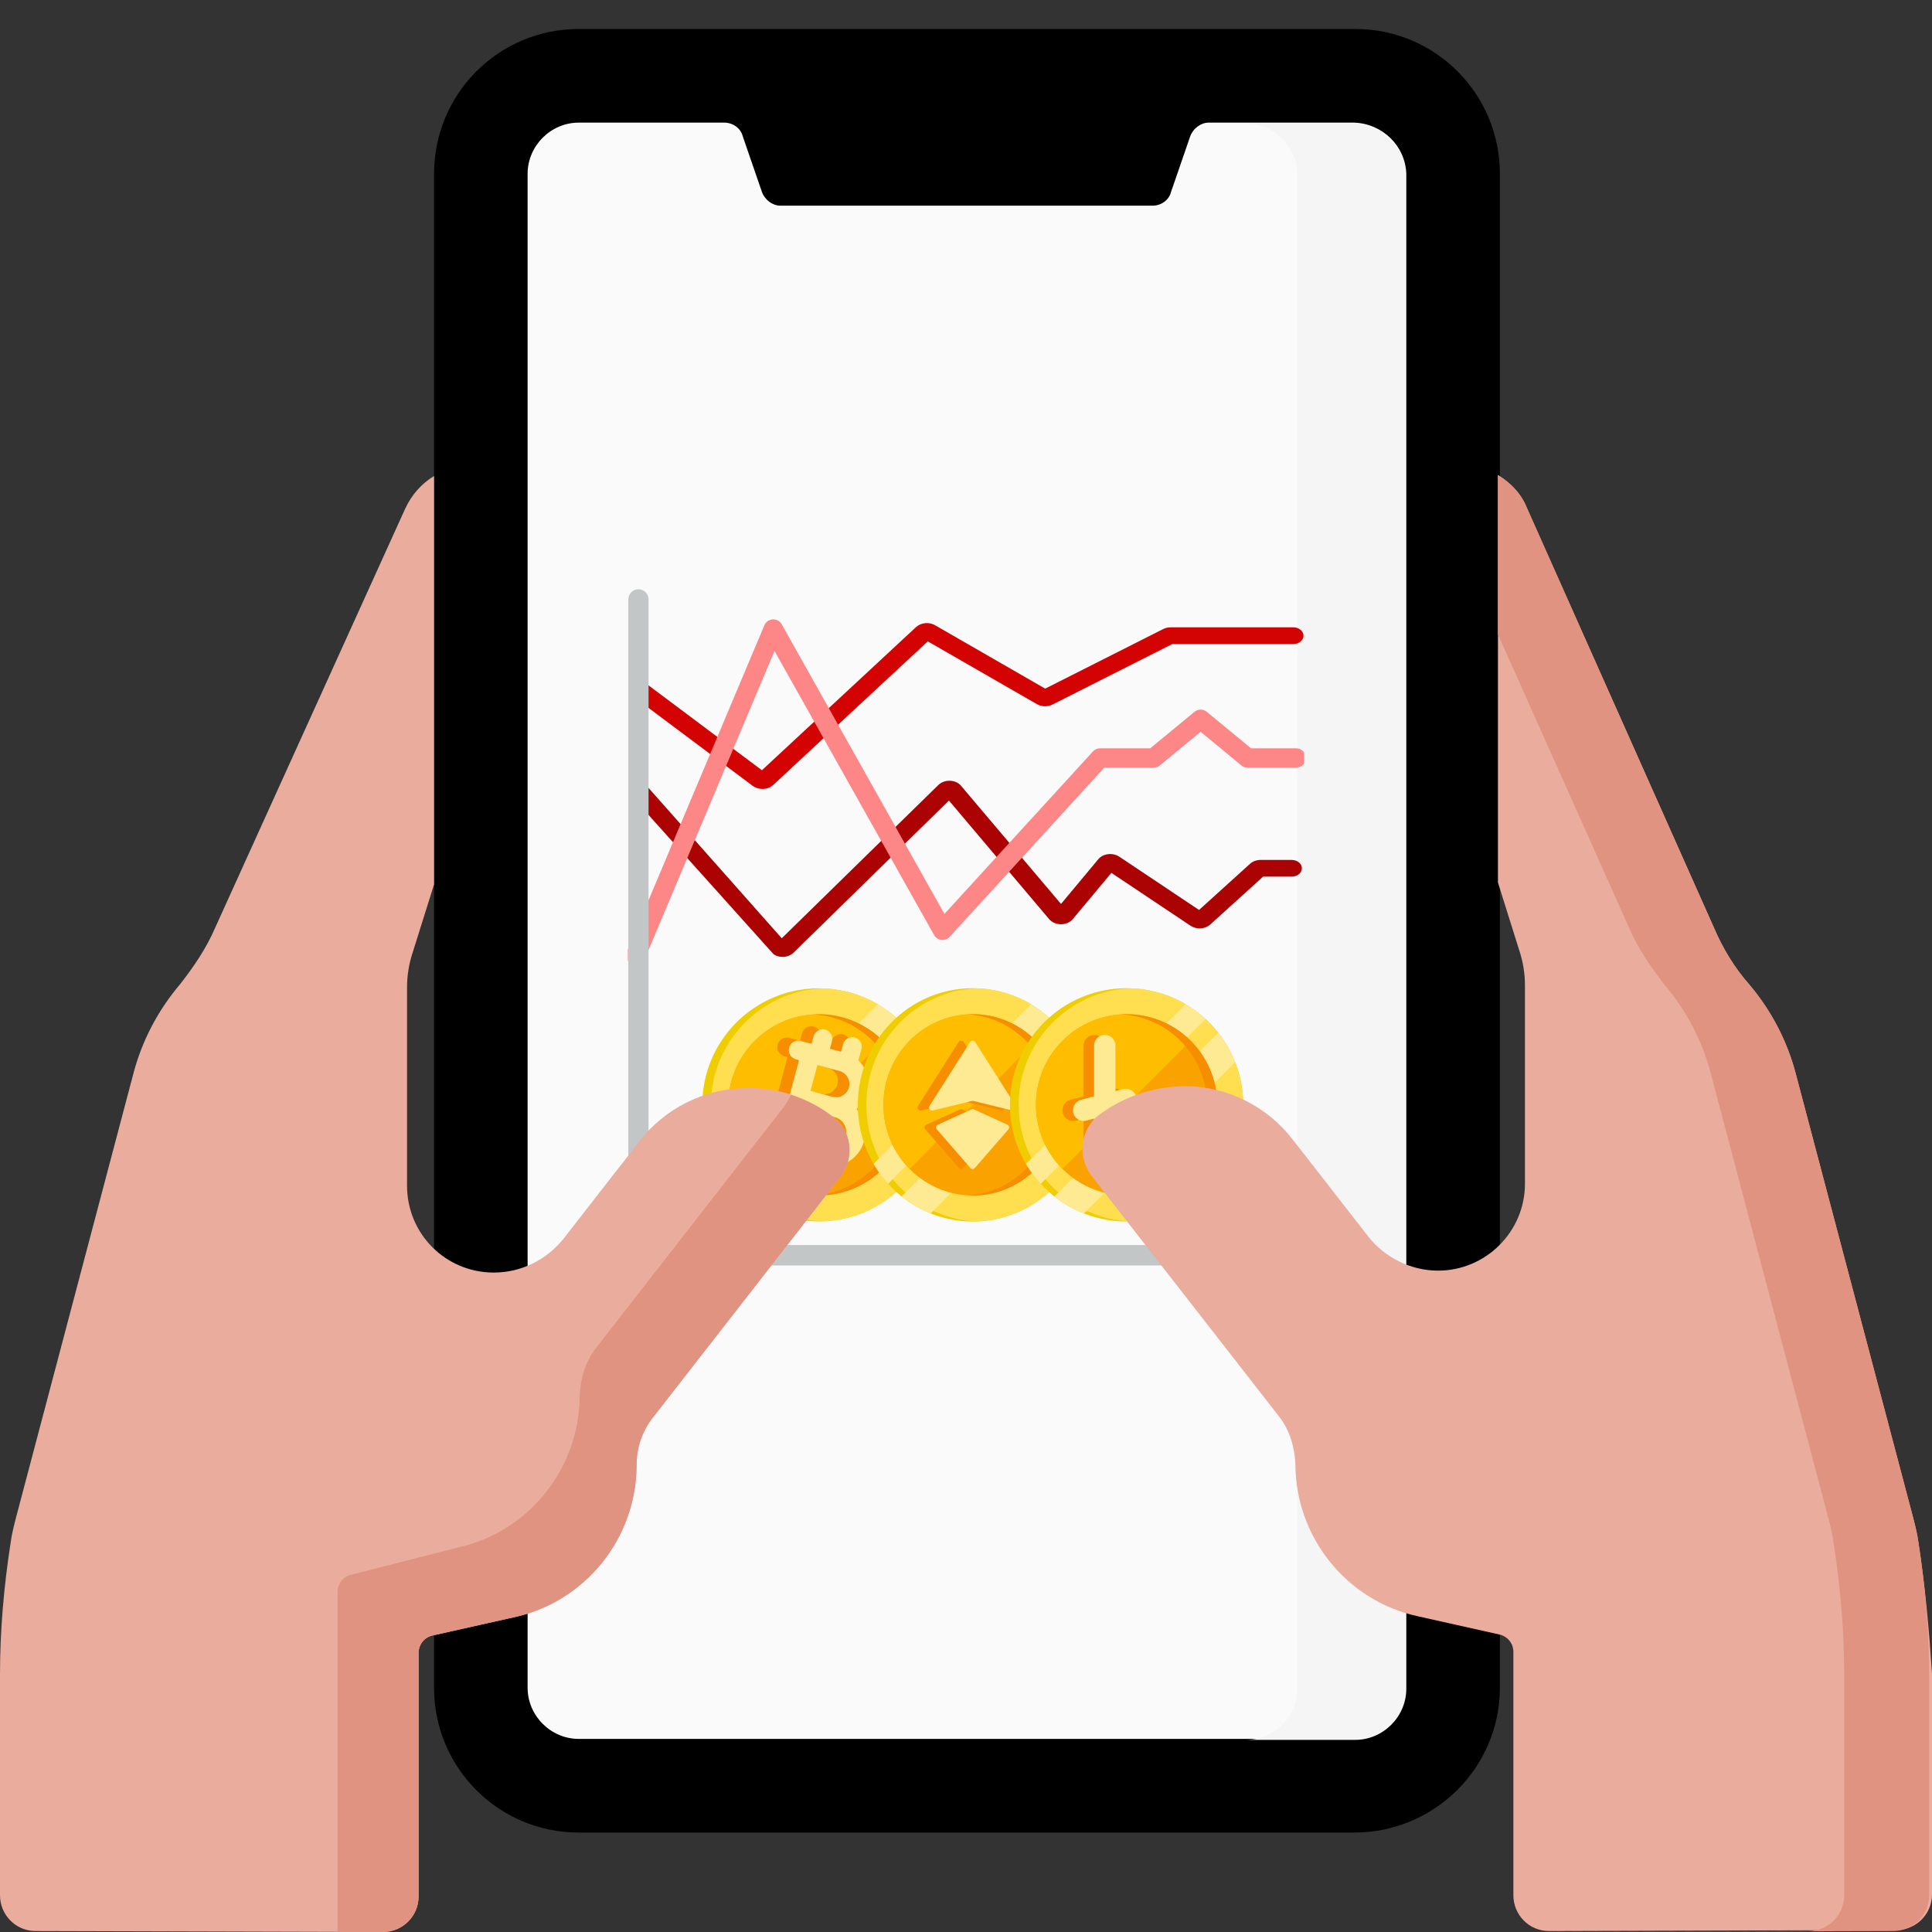
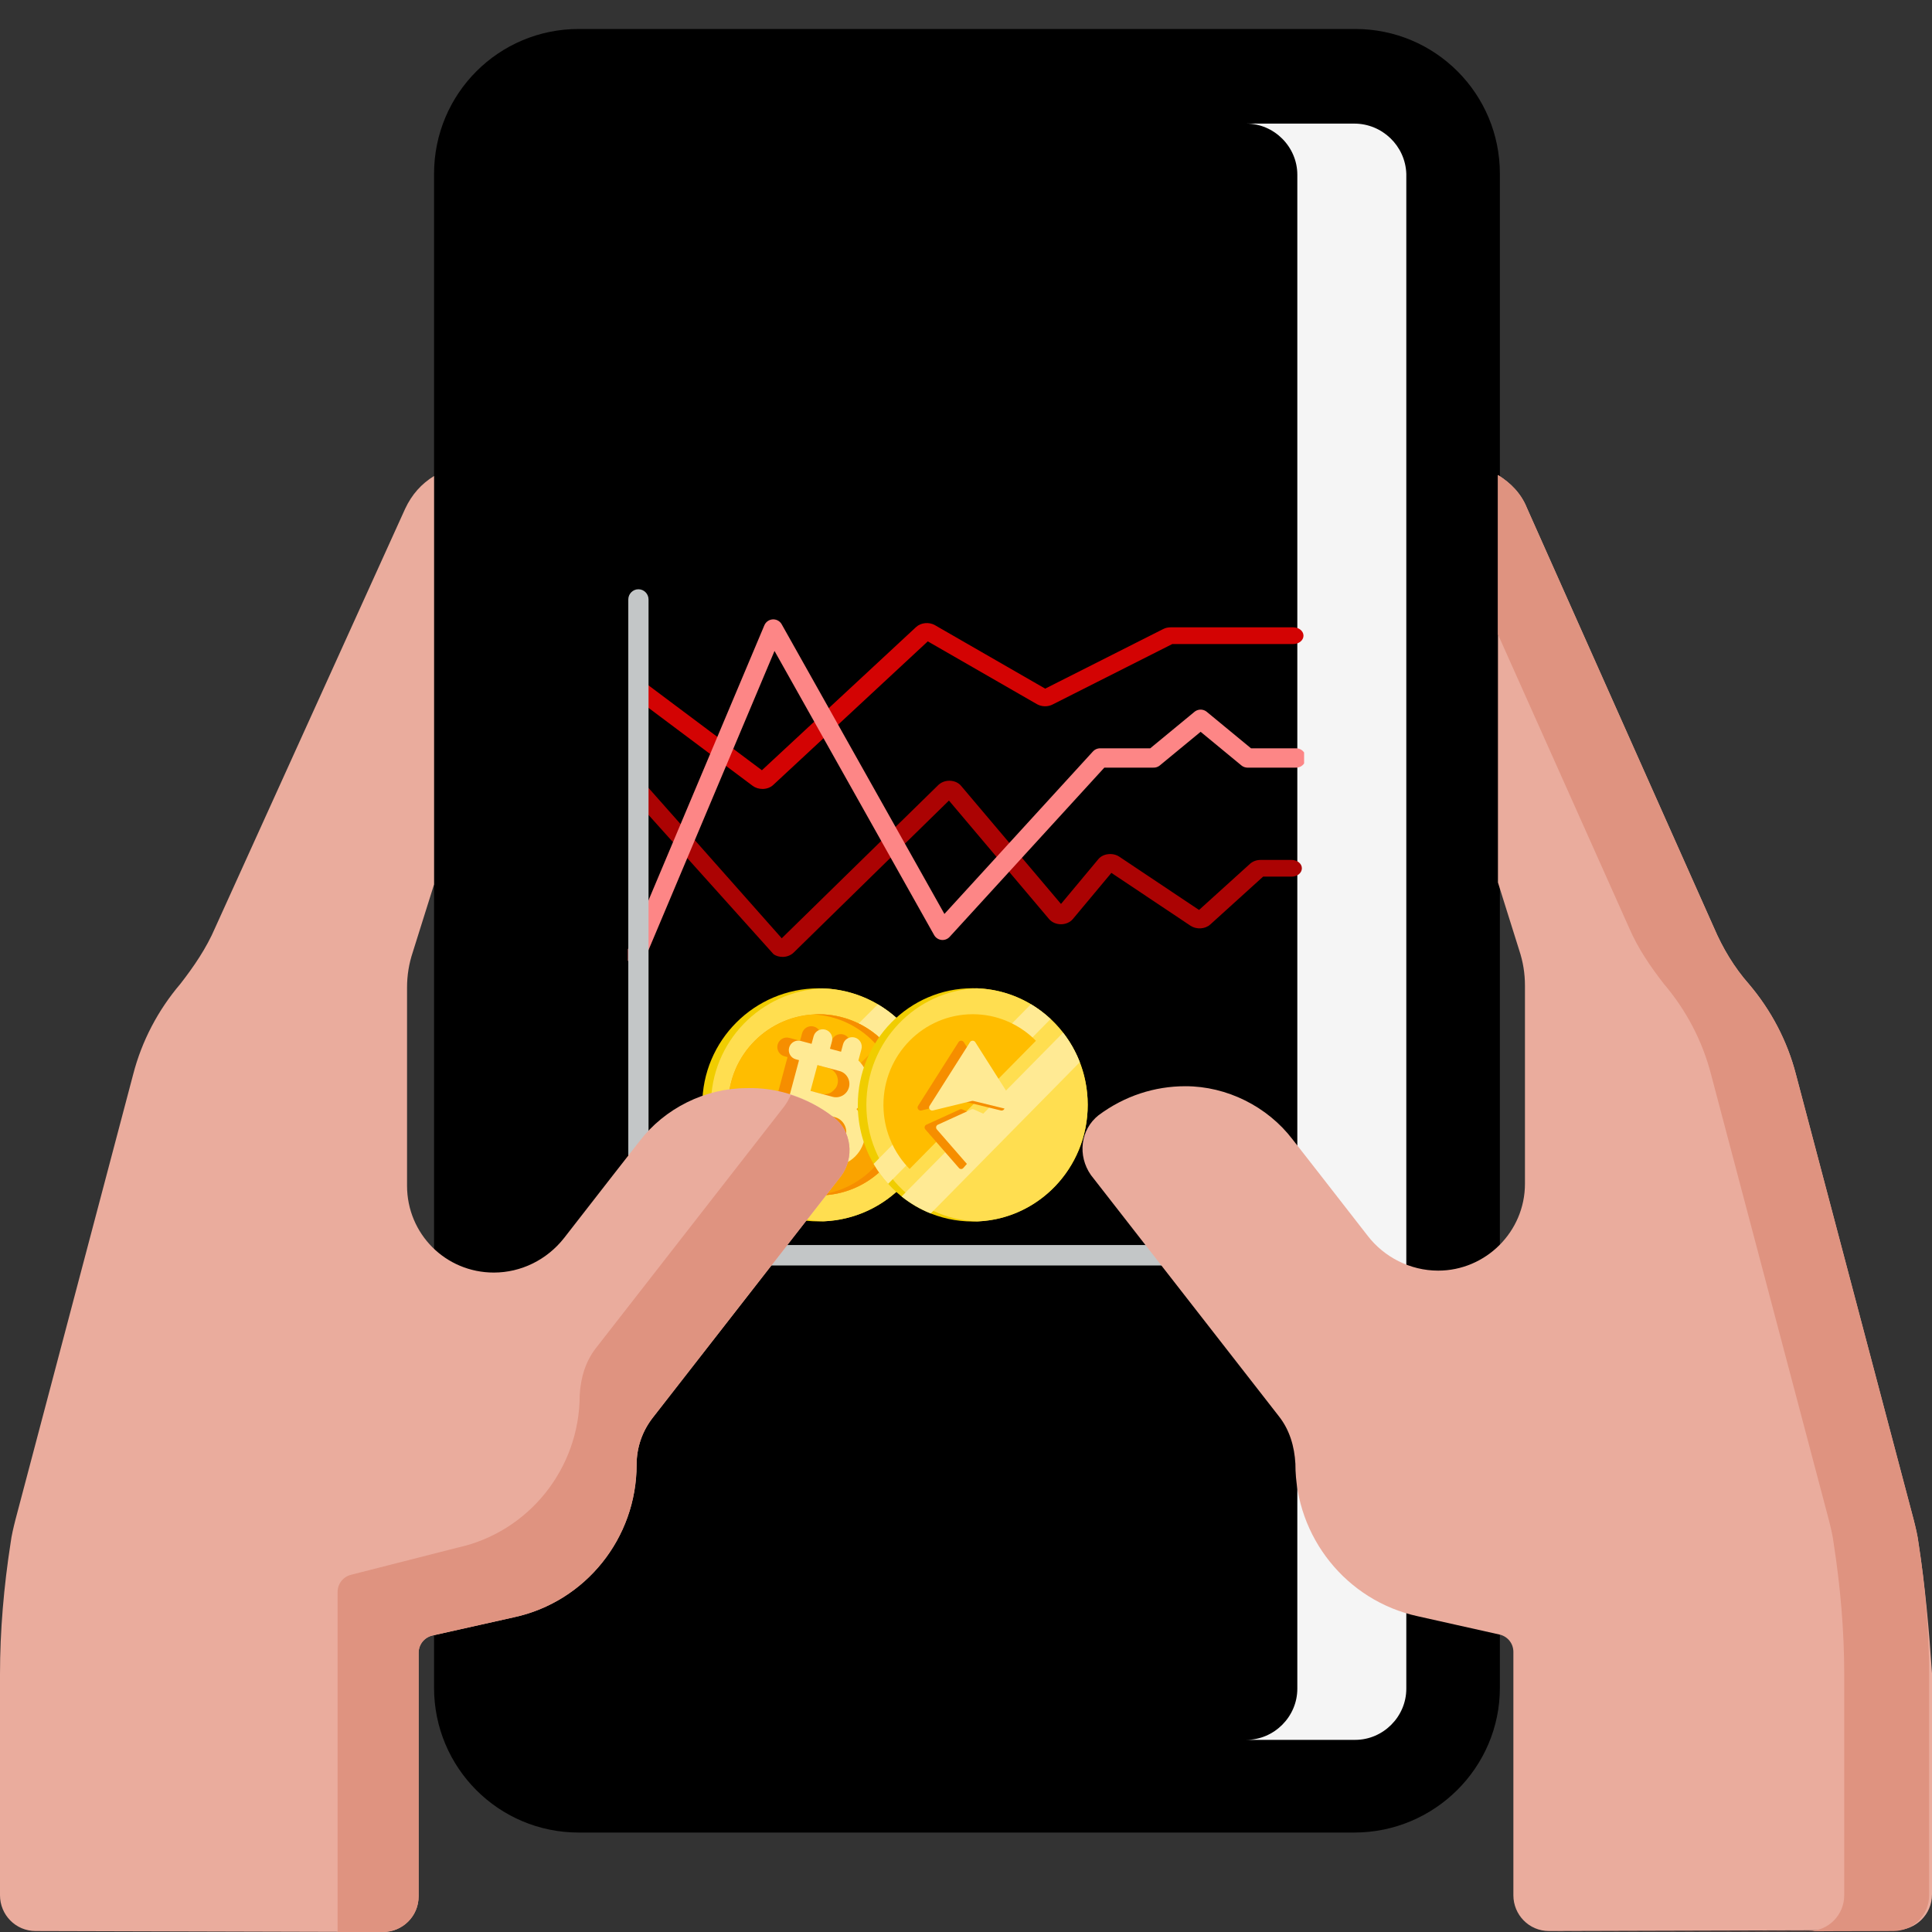
<svg xmlns="http://www.w3.org/2000/svg" width="200" height="200" viewBox="0 0 200 200" fill="none">
  <rect x="0" y="0" width="200" height="200" fill="#333333" stroke="none" />
  <path d="M140.19 189.705H59.91C51.623 189.705 44.933 183.009 44.933 174.713V17.992C44.933 9.697 51.623 3 59.91 3H140.29C148.577 3 155.267 9.697 155.267 17.992V174.713C155.267 183.009 148.477 189.705 140.19 189.705Z" fill="black" />
-   <path d="M145.482 17.993V174.713C145.482 177.612 143.085 180.01 140.19 180.01H59.91C57.015 180.01 54.618 177.612 54.618 174.713V17.993C54.618 15.094 57.015 12.695 59.91 12.695H74.988C75.886 12.695 76.685 13.295 76.885 14.095L78.882 19.892C79.181 20.691 79.98 21.291 80.779 21.291H119.321C120.22 21.291 121.019 20.691 121.218 19.892L123.215 14.095C123.515 13.295 124.314 12.695 125.112 12.695H140.19C143.085 12.795 145.482 15.094 145.482 17.993Z" fill="#FAFAFA" />
  <path d="M140.19 12.795H129.006C131.902 12.795 134.298 15.194 134.298 18.092V174.813C134.298 177.711 131.902 180.11 129.006 180.11H140.289C143.185 180.11 145.581 177.711 145.581 174.813V17.992C145.482 15.094 143.085 12.795 140.19 12.795Z" fill="#F5F5F5" />
  <g clip-path="url(#clip0)">
    <path d="M81.01 99.058C80.685 99.058 80.36 98.972 80.088 98.79L65.35 82.373L66.649 81.016L80.926 97.13L97.135 81.264C97.438 80.971 97.878 80.806 98.339 80.823C98.811 80.841 99.23 81.031 99.492 81.351L109.833 93.577L113.699 88.942C113.93 88.657 114.307 88.467 114.716 88.424C115.124 88.372 115.543 88.467 115.868 88.683L124.124 94.199L129.395 89.427C129.678 89.167 130.076 89.02 130.495 89.02H133.722C134.298 89.02 134.77 89.409 134.77 89.885C134.77 90.36 134.298 90.749 133.722 90.749H130.757L125.287 95.704C124.753 96.188 123.863 96.24 123.244 95.833L115.051 90.36L111.059 95.142C110.787 95.47 110.326 95.678 109.833 95.678C109.341 95.678 108.89 95.479 108.607 95.15L98.235 82.873L82.152 98.618C81.848 98.911 81.429 99.058 81.01 99.058Z" fill="#AB0303" />
    <path d="M78.924 81.671C78.558 81.671 78.201 81.559 77.918 81.352L65.283 71.892L66.687 70.613L78.872 79.735L94.829 64.915C95.332 64.448 96.181 64.362 96.799 64.725L108.198 71.287L120.405 65.123C120.635 65.001 120.908 64.941 121.18 64.941H133.889C134.465 64.941 134.937 65.33 134.937 65.805C134.937 66.281 134.465 66.67 133.889 66.67H121.358L108.963 72.93C108.46 73.189 107.821 73.172 107.329 72.887L96.045 66.394L80.046 81.256C79.784 81.507 79.406 81.654 79.008 81.671C78.977 81.671 78.945 81.671 78.924 81.671Z" fill="#D30303" />
    <path d="M65.824 98.882L80.049 65.117L97.571 96.307L113.879 78.465H119.43L124.288 74.459L129.146 78.465H134.177" stroke="#FD8686" stroke-width="2" stroke-linecap="round" stroke-linejoin="round" />
    <path d="M133.92 131H66.236C65.576 131 65.041 130.461 65.041 129.795V62.057C65.041 61.475 65.513 61 66.089 61C66.665 61 67.137 61.475 67.137 62.057V128.886H133.91C134.486 128.886 134.958 129.362 134.958 129.943C134.958 130.524 134.497 131 133.92 131Z" fill="#C3C6C7" />
    <path d="M96.83 114.375C96.83 121.038 91.429 126.44 84.765 126.44C81.253 126.44 78.091 124.939 75.886 122.543C75.307 121.914 74.794 121.223 74.358 120.482C73.304 118.69 72.7 116.603 72.7 114.375C72.7 107.711 78.102 102.31 84.765 102.31C86.994 102.31 89.082 102.914 90.873 103.968C91.614 104.403 92.304 104.916 92.933 105.496C95.329 107.699 96.83 110.862 96.83 114.375Z" fill="#F0CD00" />
    <path d="M96.83 114.375C96.83 120.888 91.67 126.196 85.214 126.432C78.758 126.196 73.598 120.888 73.598 114.375C73.598 107.862 78.758 102.554 85.214 102.318C91.67 102.554 96.83 107.862 96.83 114.375Z" fill="#FFDE50" />
    <path d="M92.933 105.496L75.886 122.543C75.307 121.914 74.794 121.223 74.358 120.482L90.873 103.968C91.614 104.404 92.304 104.916 92.933 105.496Z" fill="#FFEA94" />
    <path d="M95.998 109.963L80.354 125.608C79.246 125.172 78.219 124.578 77.299 123.852L94.244 106.908C94.969 107.828 95.563 108.855 95.998 109.963Z" fill="#FFEA94" />
    <path d="M94.14 114.374C94.14 119.552 89.942 123.75 84.765 123.75C82.962 123.75 81.277 123.24 79.848 122.358C79.225 121.974 78.651 121.518 78.136 121.003C77.757 120.625 77.41 120.214 77.1 119.775C76.674 119.171 76.317 118.514 76.042 117.816C75.634 116.784 75.404 115.663 75.391 114.49C75.39 114.451 75.39 114.413 75.39 114.374C75.39 109.197 79.587 104.999 84.765 104.999C84.803 104.999 84.842 104.999 84.881 105C86.054 105.014 87.175 105.244 88.207 105.651C88.904 105.927 89.561 106.283 90.166 106.71C90.604 107.02 91.015 107.366 91.394 107.745C91.909 108.26 92.364 108.834 92.749 109.457C93.631 110.887 94.14 112.571 94.14 114.374Z" fill="#FAA300" />
    <path d="M91.394 107.745L78.136 121.003C77.757 120.625 77.41 120.214 77.1 119.775C76.674 119.171 76.317 118.514 76.042 117.816C75.634 116.784 75.404 115.663 75.391 114.49C75.39 114.451 75.39 114.413 75.39 114.374C75.39 109.197 79.587 104.999 84.765 104.999C84.803 104.999 84.842 104.999 84.881 105C86.054 105.014 87.175 105.244 88.207 105.651C88.904 105.927 89.561 106.283 90.166 106.71C90.604 107.02 91.015 107.366 91.394 107.745Z" fill="#FFBD00" />
    <path d="M94.141 114.374C94.141 119.552 89.943 123.75 84.765 123.75C84.587 123.75 84.411 123.745 84.236 123.735C89.167 123.461 93.081 119.374 93.081 114.374C93.081 109.374 89.167 105.288 84.236 105.014C84.411 105.004 84.587 104.999 84.765 104.999C89.943 104.999 94.141 109.197 94.141 114.374Z" fill="#F68E00" />
    <path d="M88.264 117.796C88.587 116.588 88.248 115.357 87.471 114.487C88.001 114.058 88.406 113.464 88.596 112.756C88.924 111.533 88.528 110.283 87.672 109.464L87.986 108.291C88.127 107.766 87.815 107.226 87.29 107.085C86.764 106.944 86.224 107.256 86.084 107.781L85.876 108.556L84.728 108.249L84.935 107.474C85.076 106.948 84.764 106.408 84.239 106.267C83.713 106.127 83.173 106.438 83.033 106.964L82.825 107.739L81.707 107.439C81.182 107.299 80.641 107.61 80.501 108.136C80.36 108.661 80.672 109.201 81.197 109.342L81.525 109.43L80.555 113.052L79.471 117.099L79.142 117.011C78.617 116.87 78.077 117.182 77.936 117.707C77.795 118.233 78.107 118.773 78.633 118.913L79.751 119.213L79.543 119.988C79.402 120.514 79.714 121.054 80.239 121.194C80.765 121.335 81.305 121.023 81.446 120.498L81.653 119.723L82.801 120.03L82.594 120.806C82.453 121.331 82.765 121.871 83.29 122.012C83.816 122.153 84.356 121.841 84.496 121.315L84.73 120.442C86.339 120.479 87.829 119.417 88.264 117.796ZM83.428 109.94L85.716 110.553C86.452 110.75 86.891 111.51 86.693 112.246C86.496 112.982 85.737 113.42 85.001 113.223L82.713 112.61L83.428 109.94ZM84.398 118.419L81.373 117.608L82.203 114.513L84.491 115.126L85.228 115.323C86.081 115.552 86.59 116.432 86.361 117.286C86.132 118.139 85.252 118.648 84.398 118.419Z" fill="#F68E00" />
    <path d="M89.453 118.114C89.777 116.906 89.438 115.675 88.661 114.806C89.191 114.376 89.596 113.782 89.785 113.074C90.113 111.851 89.717 110.602 88.862 109.782L89.176 108.609C89.317 108.084 89.005 107.544 88.479 107.403C87.954 107.262 87.414 107.574 87.273 108.1L87.065 108.875L85.917 108.567L86.125 107.792C86.266 107.267 85.954 106.727 85.428 106.586C84.903 106.445 84.363 106.757 84.222 107.282L84.014 108.057L82.896 107.758C82.371 107.617 81.831 107.929 81.69 108.454C81.549 108.98 81.861 109.52 82.387 109.66L82.715 109.748L81.745 113.37L80.66 117.417L80.332 117.329C79.806 117.188 79.266 117.5 79.126 118.025C78.985 118.551 79.297 119.091 79.822 119.232L80.94 119.531L80.732 120.306C80.591 120.832 80.903 121.372 81.429 121.513C81.954 121.653 82.494 121.342 82.635 120.816L82.843 120.041L83.991 120.349L83.783 121.124C83.642 121.649 83.954 122.189 84.48 122.33C85.005 122.471 85.545 122.159 85.686 121.634L85.92 120.76C87.529 120.798 89.019 119.736 89.453 118.114ZM84.618 110.258L86.905 110.871C87.642 111.069 88.08 111.828 87.883 112.564C87.686 113.3 86.926 113.739 86.19 113.541L83.902 112.928L84.618 110.258ZM85.588 118.737L82.563 117.927L83.392 114.831L85.68 115.444L86.418 115.642C87.271 115.87 87.779 116.751 87.551 117.604C87.322 118.458 86.442 118.966 85.588 118.737Z" fill="#FFEA94" />
    <g clip-path="url(#clip1)">
      <path d="M112.6 114.375C112.6 121.044 107.272 126.45 100.7 126.45C97.235 126.45 94.116 124.948 91.942 122.55C91.371 121.92 90.865 121.229 90.435 120.487C89.396 118.694 88.8 116.605 88.8 114.375C88.8 107.706 94.128 102.3 100.7 102.3C102.898 102.3 104.957 102.905 106.724 103.959C107.455 104.395 108.136 104.908 108.756 105.489C111.119 107.694 112.6 110.859 112.6 114.375Z" fill="#F0CD00" />
      <path d="M112.6 114.375C112.6 120.894 107.51 126.206 101.143 126.442C94.776 126.206 89.686 120.894 89.686 114.375C89.686 107.857 94.776 102.545 101.143 102.309C107.51 102.545 112.6 107.857 112.6 114.375Z" fill="#FFDE50" />
      <path d="M108.756 105.488L91.942 122.55C91.371 121.92 90.865 121.229 90.435 120.487L106.723 103.959C107.454 104.395 108.135 104.908 108.756 105.488Z" fill="#FFEA94" />
      <path d="M111.779 109.96L96.349 125.617C95.257 125.181 94.243 124.587 93.336 123.861L110.048 106.902C110.764 107.823 111.35 108.851 111.779 109.96Z" fill="#FFEA94" />
-       <path d="M109.947 114.375C109.947 119.557 105.806 123.758 100.7 123.758C98.921 123.758 97.26 123.249 95.85 122.365C95.235 121.981 94.669 121.525 94.161 121.01C93.787 120.631 93.445 120.219 93.14 119.78C92.719 119.176 92.367 118.518 92.096 117.82C91.694 116.787 91.467 115.665 91.454 114.491C91.453 114.452 91.453 114.414 91.453 114.375C91.453 109.193 95.592 104.992 100.7 104.992C100.738 104.992 100.776 104.992 100.814 104.993C101.971 105.007 103.077 105.237 104.094 105.645C104.783 105.921 105.431 106.278 106.026 106.704C106.459 107.015 106.864 107.361 107.238 107.74C107.746 108.255 108.195 108.831 108.574 109.454C109.444 110.885 109.947 112.57 109.947 114.375Z" fill="#FAA300" />
      <path d="M107.238 107.74L94.161 121.01C93.787 120.631 93.445 120.219 93.14 119.78C92.719 119.176 92.367 118.518 92.096 117.82C91.694 116.787 91.467 115.665 91.454 114.491C91.453 114.452 91.453 114.414 91.453 114.375C91.453 109.193 95.592 104.992 100.7 104.992C100.738 104.992 100.776 104.992 100.814 104.993C101.971 105.007 103.077 105.237 104.094 105.645C104.783 105.921 105.431 106.278 106.026 106.704C106.459 107.015 106.864 107.361 107.238 107.74Z" fill="#FFBD00" />
-       <path d="M109.946 114.375C109.946 119.557 105.806 123.758 100.699 123.758C100.524 123.758 100.35 123.753 100.177 123.743C105.041 123.469 108.902 119.379 108.902 114.375C108.902 109.371 105.041 105.281 100.177 105.007C100.35 104.997 100.524 104.992 100.699 104.992C105.806 104.992 109.946 109.193 109.946 114.375Z" fill="#F68E00" />
      <path d="M103.605 114.955L99.574 113.97C99.523 113.958 99.47 113.958 99.419 113.97L95.388 114.955C95.107 115.024 94.884 114.72 95.038 114.478L99.224 107.882C99.35 107.684 99.643 107.684 99.769 107.882L103.955 114.478C104.109 114.72 103.886 115.024 103.605 114.955Z" fill="#F68E00" />
      <path d="M95.892 116.431L99.374 114.844C99.452 114.809 99.541 114.809 99.618 114.844L103.1 116.431C103.285 116.515 103.337 116.759 103.202 116.914L99.72 120.913C99.601 121.05 99.392 121.05 99.272 120.913L95.791 116.914C95.656 116.759 95.707 116.515 95.892 116.431Z" fill="#F68E00" />
      <path d="M104.795 114.955L100.764 113.97C100.713 113.958 100.66 113.958 100.609 113.97L96.578 114.955C96.297 115.024 96.074 114.72 96.228 114.478L100.414 107.882C100.54 107.684 100.833 107.684 100.959 107.882L105.145 114.478C105.299 114.72 105.076 115.024 104.795 114.955Z" fill="#FFEA94" />
      <path d="M97.082 116.431L100.564 114.844C100.642 114.809 100.731 114.809 100.808 114.844L104.29 116.431C104.475 116.515 104.527 116.759 104.392 116.914L100.91 120.913C100.791 121.05 100.582 121.05 100.462 120.913L96.981 116.914C96.846 116.759 96.897 116.515 97.082 116.431Z" fill="#FFEA94" />
    </g>
    <g clip-path="url(#clip2)">
-       <path d="M128.7 114.375C128.7 121.044 123.294 126.45 116.625 126.45C113.109 126.45 109.945 124.948 107.738 122.55C107.158 121.92 106.645 121.229 106.209 120.487C105.155 118.694 104.55 116.605 104.55 114.375C104.55 107.706 109.956 102.3 116.625 102.3C118.855 102.3 120.945 102.905 122.737 103.959C123.479 104.395 124.17 104.908 124.799 105.489C127.197 107.694 128.7 110.859 128.7 114.375Z" fill="#F0CD00" />
      <path d="M128.7 114.375C128.7 120.894 123.535 126.206 117.074 126.442C110.613 126.206 105.449 120.894 105.449 114.375C105.449 107.857 110.613 102.545 117.074 102.309C123.535 102.545 128.7 107.857 128.7 114.375Z" fill="#FFDE50" />
      <path d="M124.799 105.488L107.738 122.55C107.158 121.92 106.645 121.229 106.208 120.487L122.737 103.959C123.479 104.395 124.17 104.908 124.799 105.488Z" fill="#FFEA94" />
      <path d="M127.867 109.96L112.21 125.617C111.102 125.181 110.073 124.587 109.153 123.861L126.111 106.902C126.837 107.823 127.432 108.851 127.867 109.96Z" fill="#FFEA94" />
      <path d="M126.008 114.375C126.008 119.557 121.807 123.758 116.625 123.758C114.82 123.758 113.134 123.249 111.704 122.365C111.08 121.981 110.505 121.525 109.99 121.01C109.611 120.631 109.264 120.219 108.954 119.78C108.527 119.176 108.17 118.518 107.894 117.82C107.486 116.787 107.256 115.665 107.243 114.491C107.242 114.452 107.242 114.414 107.242 114.375C107.242 109.193 111.442 104.992 116.625 104.992C116.663 104.992 116.702 104.992 116.741 104.993C117.915 105.007 119.037 105.237 120.069 105.645C120.768 105.921 121.425 106.278 122.03 106.704C122.469 107.015 122.88 107.361 123.259 107.74C123.775 108.255 124.23 108.831 124.615 109.454C125.498 110.885 126.008 112.57 126.008 114.375Z" fill="#FAA300" />
      <path d="M123.259 107.74L109.99 121.01C109.611 120.631 109.264 120.219 108.954 119.78C108.527 119.176 108.17 118.518 107.894 117.82C107.486 116.787 107.256 115.665 107.243 114.491C107.242 114.452 107.242 114.414 107.242 114.375C107.242 109.193 111.442 104.992 116.625 104.992C116.663 104.992 116.702 104.992 116.741 104.993C117.915 105.007 119.037 105.237 120.069 105.645C120.768 105.921 121.425 106.278 122.03 106.704C122.469 107.015 122.88 107.361 123.259 107.74Z" fill="#FFBD00" />
      <path d="M126.008 114.375C126.008 119.557 121.806 123.758 116.625 123.758C116.447 123.758 116.27 123.753 116.095 123.743C121.03 123.469 124.947 119.379 124.947 114.375C124.947 109.371 121.03 105.281 116.095 105.007C116.27 104.997 116.447 104.992 116.625 104.992C121.806 104.992 126.008 109.193 126.008 114.375Z" fill="#F68E00" />
      <path d="M119.14 118.553H114.385V115.225C114.783 115.126 115.228 115.017 115.726 114.895C116.32 114.75 116.685 114.149 116.54 113.553C116.396 112.957 115.797 112.591 115.203 112.736C114.912 112.807 114.641 112.873 114.385 112.936V108.241C114.385 107.627 113.889 107.13 113.278 107.13C112.666 107.13 112.17 107.627 112.17 108.241V113.493C111.169 113.751 110.804 113.857 110.78 113.864C110.193 114.036 109.857 114.653 110.028 115.242C110.169 115.727 110.611 116.042 111.091 116.042C111.193 116.042 111.298 116.027 111.401 115.997C111.406 115.996 111.621 115.933 112.17 115.789V119.664C112.17 120.277 112.666 120.775 113.278 120.775H119.14C119.751 120.775 120.247 120.277 120.247 119.664C120.247 119.05 119.751 118.553 119.14 118.553Z" fill="#F68E00" />
      <path d="M120.227 118.553H115.472V115.225C115.87 115.126 116.315 115.017 116.813 114.895C117.407 114.75 117.772 114.149 117.627 113.553C117.483 112.957 116.884 112.591 116.289 112.736C115.999 112.807 115.728 112.873 115.472 112.936V108.241C115.472 107.627 114.976 107.13 114.364 107.13C113.753 107.13 113.257 107.627 113.257 108.241V113.493C112.256 113.751 111.891 113.857 111.867 113.864C111.28 114.036 110.944 114.653 111.115 115.242C111.256 115.727 111.698 116.042 112.178 116.042C112.28 116.042 112.385 116.027 112.488 115.997C112.493 115.996 112.708 115.933 113.257 115.789V119.664C113.257 120.277 113.753 120.775 114.364 120.775H120.227C120.838 120.775 121.334 120.277 121.334 119.664C121.334 119.05 120.838 118.553 120.227 118.553Z" fill="#FFEA94" />
    </g>
  </g>
  <path d="M198.602 159.721C198.502 158.921 198.303 158.121 198.103 157.322L185.921 111.245C185.022 107.747 183.325 104.549 181.028 101.85C179.531 100.151 178.332 98.152 177.434 96.053L158.063 52.575C157.464 51.076 156.365 49.976 155.067 49.177V91.355L157.264 98.352C157.663 99.551 157.863 100.751 157.863 102.05V122.54C157.863 127.537 153.769 131.535 148.877 131.535C145.981 131.535 143.285 130.136 141.588 127.937C138.492 123.939 133.799 117.942 133.799 117.942C131.203 114.544 127.009 112.445 122.716 112.445C119.521 112.445 116.425 113.444 113.729 115.443C111.832 116.942 111.533 119.641 112.931 121.64L132.401 146.627C133.5 148.027 133.999 149.726 134.099 151.525C134.099 159.121 139.391 165.718 146.78 167.317L155.267 169.216C156.066 169.416 156.665 170.115 156.665 171.015V196.202C156.665 198.201 158.263 199.9 160.359 199.9L196.306 199.8C198.303 199.8 200 198.201 200 196.102V173.214C199.7 168.816 199.301 164.218 198.602 159.721Z" fill="#EAAC9D" />
  <path d="M198.602 159.721C198.502 158.921 198.303 158.121 198.103 157.322L185.921 111.245C185.022 107.747 183.325 104.549 181.028 101.85C179.531 100.151 178.332 98.152 177.434 96.053L158.063 52.575C157.464 51.076 156.365 49.976 155.067 49.177V65.668L168.647 96.053C169.546 98.152 170.844 100.051 172.242 101.85C174.538 104.549 176.236 107.747 177.134 111.245L189.316 157.322C189.516 158.121 189.715 158.921 189.815 159.721C190.514 164.218 190.914 168.816 190.914 173.314V196.202C190.914 198.201 189.316 199.9 187.219 199.9L159.76 200C159.86 200 159.96 200 160.06 200L196.006 199.9C198.003 199.9 199.7 198.301 199.7 196.202V173.314C199.7 168.816 199.301 164.218 198.602 159.721Z" fill="#DF9380" />
  <path d="M86.271 115.643C83.575 113.544 80.379 112.544 77.284 112.644C72.99 112.644 68.797 114.743 66.201 118.141C66.201 118.141 61.508 124.138 58.412 128.136C56.615 130.435 53.919 131.735 51.123 131.735C46.131 131.735 42.137 127.737 42.137 122.739V102.249C42.137 100.95 42.337 99.751 42.736 98.551L44.933 91.555V49.276C43.635 50.076 42.636 51.175 41.937 52.675L22.267 96.053C21.368 98.152 20.07 100.051 18.672 101.85C16.375 104.548 14.678 107.747 13.779 111.245L1.598 157.322C1.398 158.121 1.198 158.921 1.098 159.72C0.399 164.218 0 168.816 0 173.313V196.202C0 198.201 1.598 199.9 3.694 199.9L39.641 200C41.638 200 43.335 198.401 43.335 196.302V171.115C43.335 170.215 43.934 169.515 44.733 169.315L53.22 167.416C60.609 165.817 65.901 159.221 65.901 151.624C65.901 149.825 66.5 148.126 67.599 146.727L87.069 121.74C88.467 119.841 88.168 117.042 86.271 115.643Z" fill="#EAAC9D" />
  <path d="M86.271 115.643C84.873 114.543 83.375 113.843 81.877 113.344C81.678 113.744 81.478 114.143 81.178 114.543L61.708 139.53C60.609 140.93 60.11 142.629 60.01 144.428C60.01 152.024 54.718 158.621 47.329 160.22L36.346 163.019C35.547 163.218 34.948 163.918 34.948 164.818V200H39.641C41.638 200 43.335 198.401 43.335 196.302V171.114C43.335 170.215 43.934 169.515 44.733 169.315L53.22 167.416C60.609 165.817 65.901 159.22 65.901 151.624C65.901 149.825 66.5 148.126 67.599 146.727L87.07 121.739C88.468 119.84 88.168 117.042 86.271 115.643Z" fill="#DF9380" />
  <defs>
    <clipPath id="clip0">
      <rect width="70" height="70" fill="white" transform="translate(65 61)" />
    </clipPath>
    <clipPath id="clip1">
      <rect width="23.8" height="24.15" fill="white" transform="translate(88.8 102.3)" />
    </clipPath>
    <clipPath id="clip2">
-       <rect width="24.15" height="24.15" fill="white" transform="translate(104.55 102.3)" />
-     </clipPath>
+       </clipPath>
  </defs>
</svg>